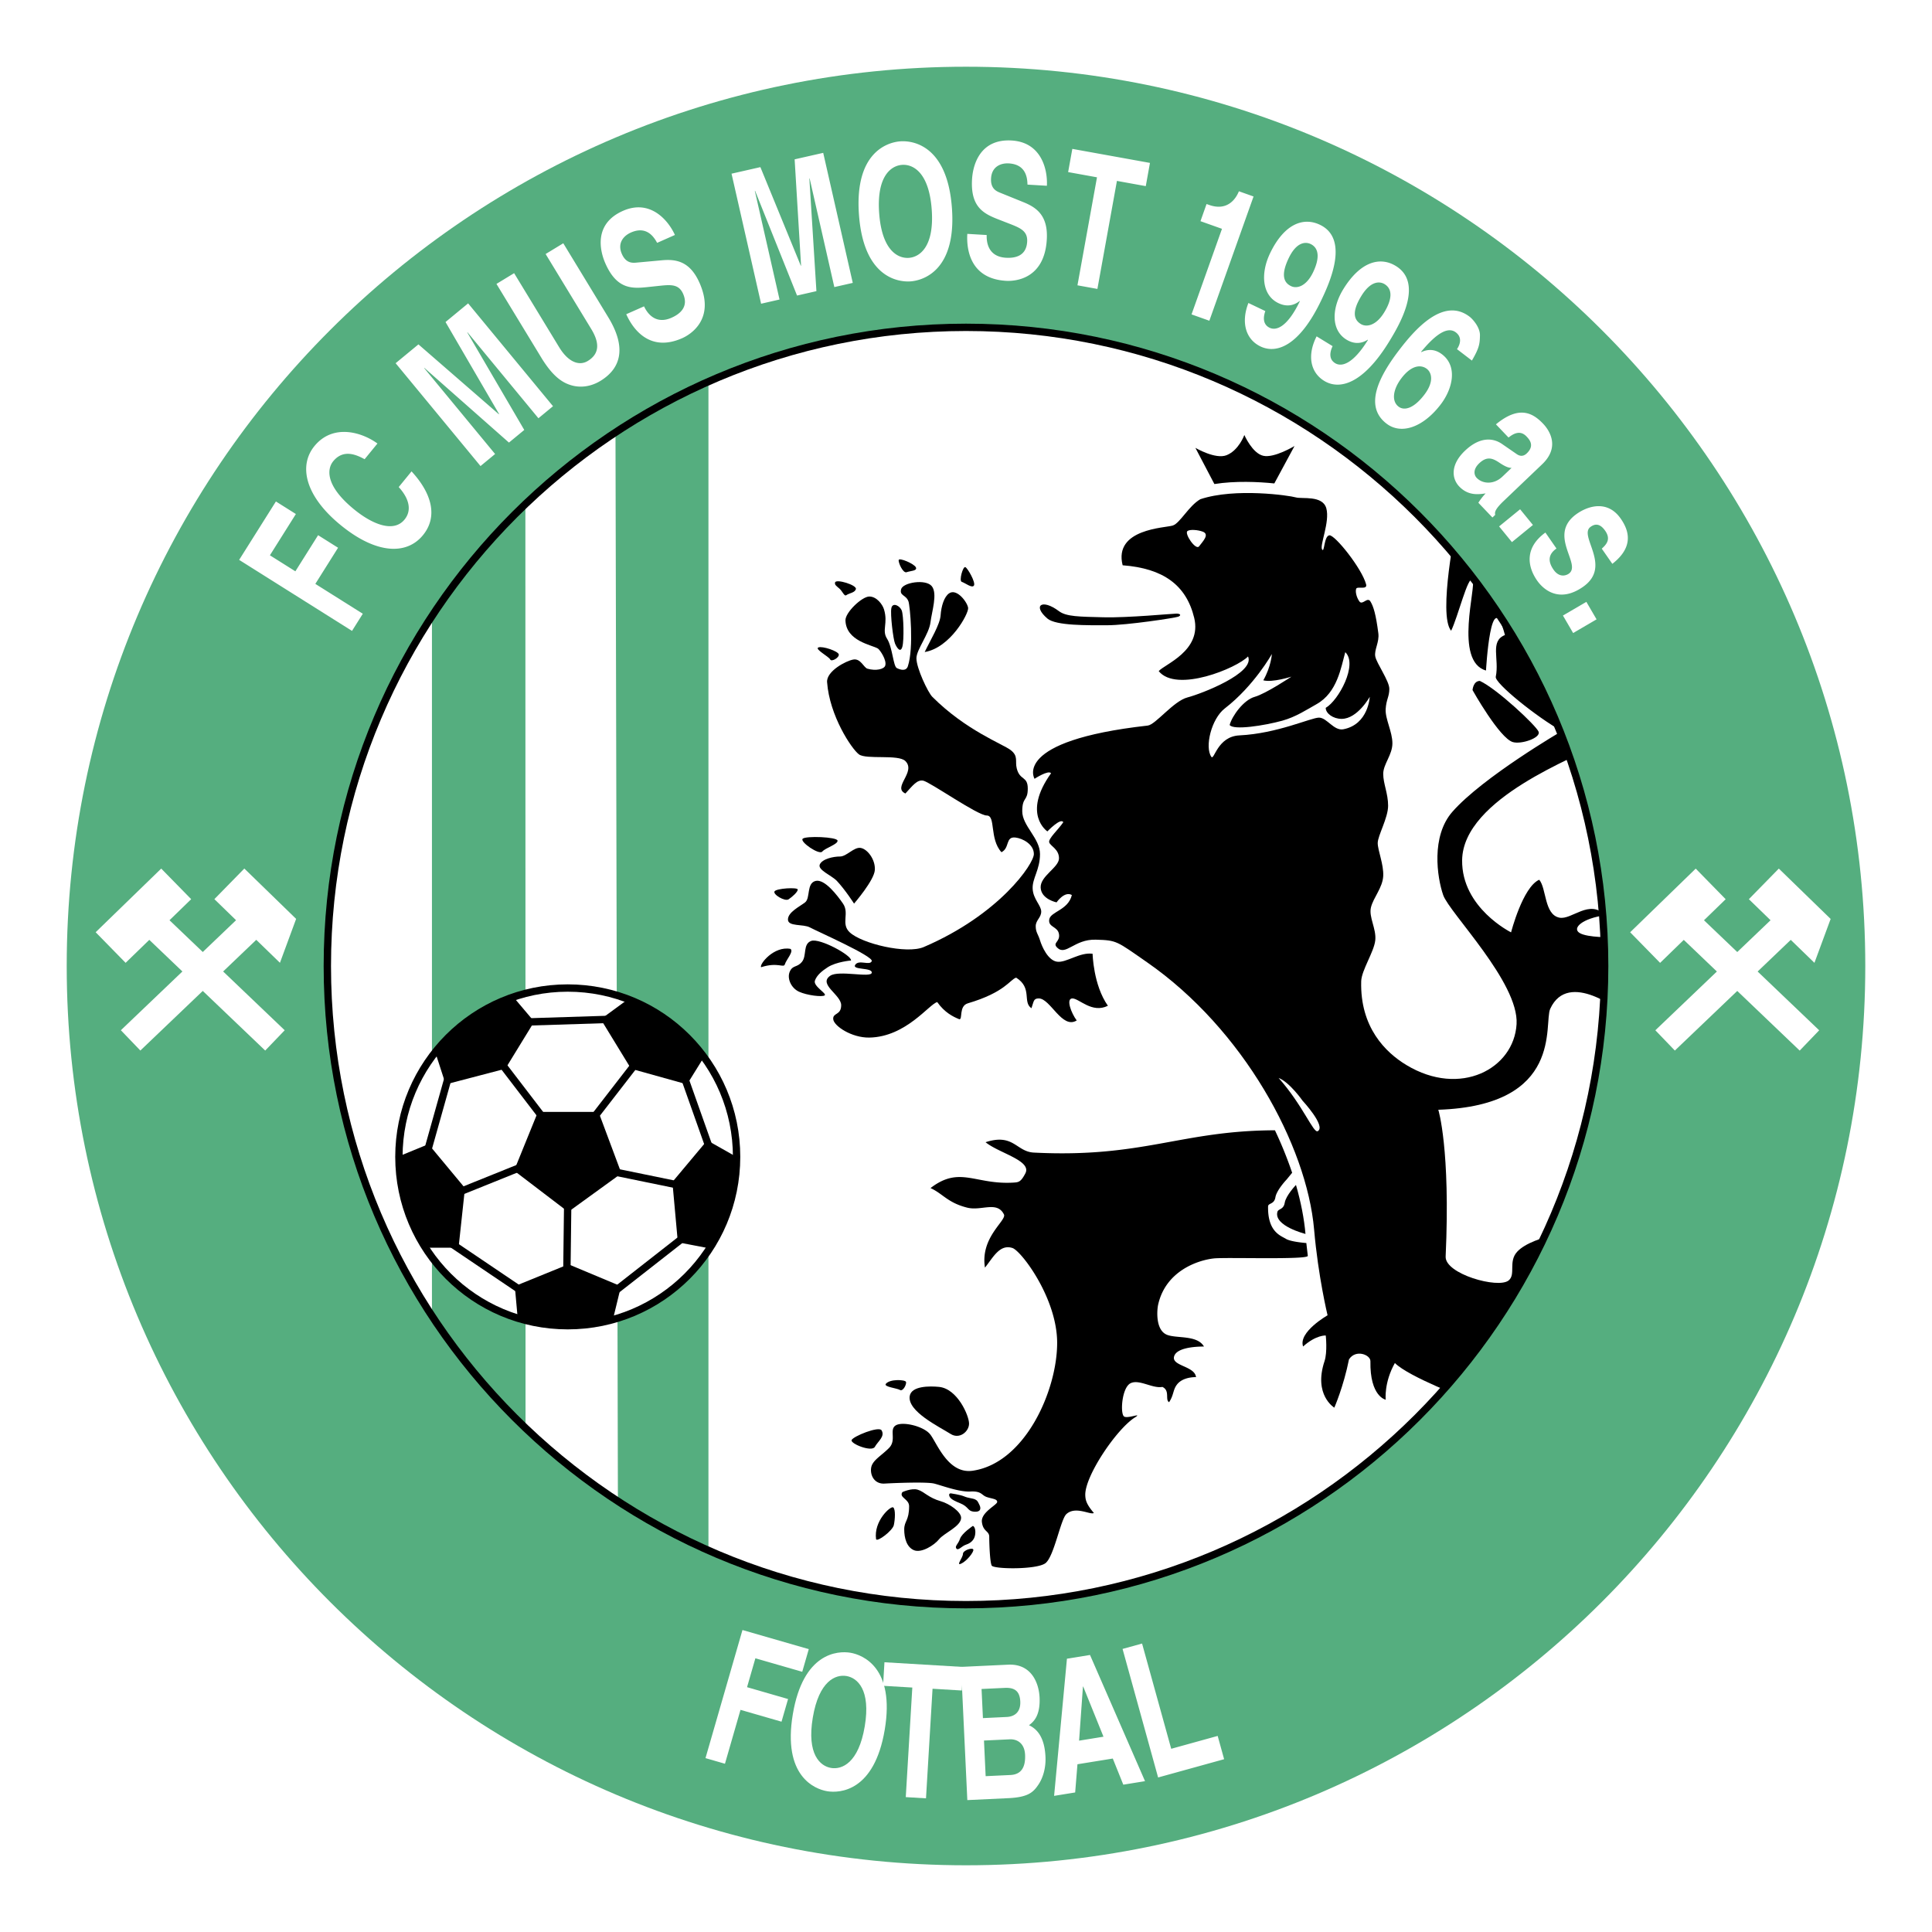
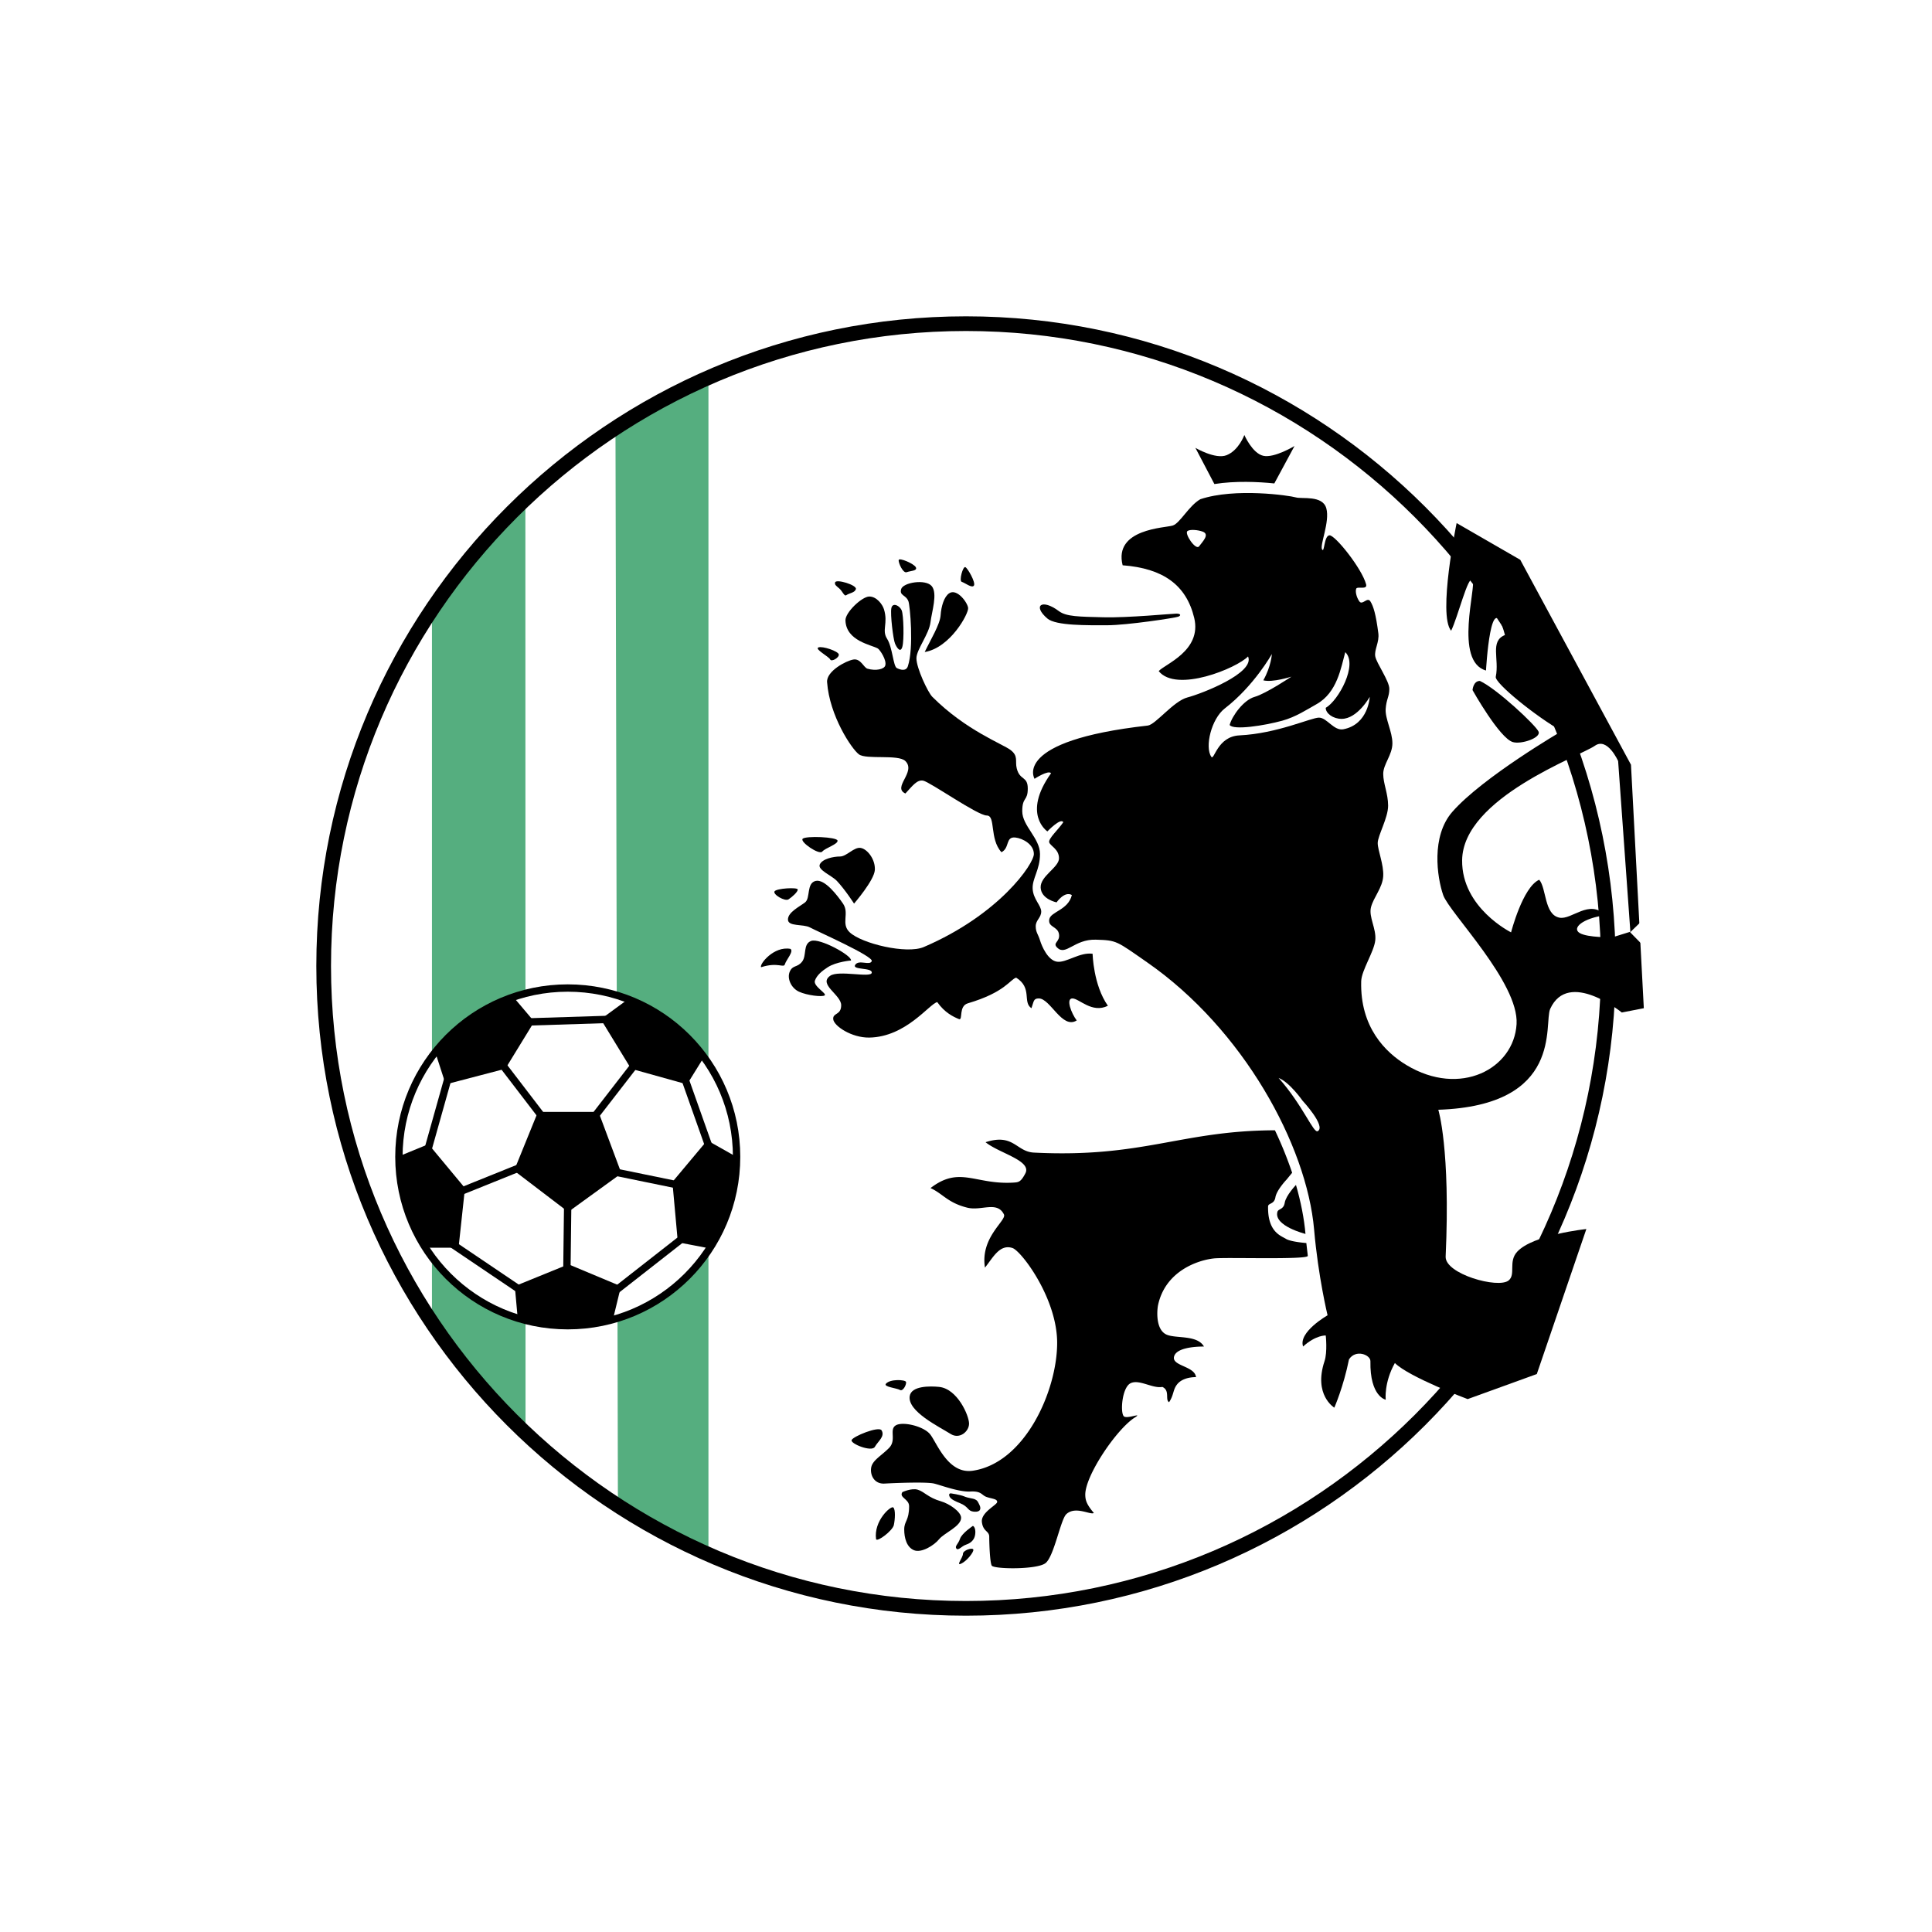
<svg xmlns="http://www.w3.org/2000/svg" width="2500" height="2500" viewBox="0 0 192.756 192.756">
  <path fill-rule="evenodd" clip-rule="evenodd" fill="#fff" d="M0 0h192.756v192.756H0V0z" />
  <path fill-rule="evenodd" clip-rule="evenodd" fill="#55ae7f" d="M61.405 42.179l.244 107.911 9.033 5.127V37.541l-9.277 4.638zM43.095 60.246v72.02l9.338 10.789-.016-93.414-9.322 10.605z" />
  <path d="M127.139 48.232c-1.586-.164-3.912-.27-5.979.061l-1.895-3.611s2 1.178 3.113.732c1.221-.488 1.77-2.014 1.77-2.014s.795 1.831 1.893 2.075c1.1.244 3.113-.977 3.113-.977l-2.015 3.734zM104.496 61.71c.855.732 4.027.671 5.98.671s6.775-.733 7.08-.854c.305-.123.244-.306-.182-.306-.428 0-4.822.427-7.264.366s-3.723-.061-4.457-.61c-1.706-1.281-2.665-.558-1.157.733zM153.506 73.002c-.244-.61-4.15-4.273-5.857-5.066-.672 0-.734.916-.734.916s2.691 4.806 4.029 5.188c.853.244 2.806-.428 2.562-1.038z" fill-rule="evenodd" clip-rule="evenodd" />
  <path d="M154.666 100.65c1.82-3.971 7.141.367 7.141.367l2.197-.428-1.281-24.292-11.047-20.447-6.348-3.662s-1.893 9.155-.549 10.742c.67-1.343 1.707-5.615 2.135-5.066s-1.893 8.118 1.344 9.033c0 0 .488-8.85 1.891-3.54-1.525.61-.549 2.38-.914 4.15-.184.61 4.15 4.089 6.592 5.432 0 0-7.902 4.602-10.926 8.057-2.137 2.441-1.525 6.53-.916 8.301.611 1.77 7.568 8.727 7.324 12.877-.262 4.459-5.615 7.324-10.984 4.09-2.109-1.27-4.641-3.783-4.518-8.361.029-1.098 1.281-2.929 1.404-4.089.121-1.16-.672-2.319-.428-3.296.244-.977 1.16-1.953 1.221-3.113s-.549-2.563-.549-3.296 1.037-2.502 1.037-3.723-.488-2.198-.488-3.174c0-.977.916-1.892.916-3.052 0-1.159-.732-2.44-.672-3.417.061-.977.365-1.221.365-2.015 0-.793-1.281-2.563-1.402-3.234-.123-.671.422-1.41.305-2.319-.244-1.892-.488-2.686-.793-3.174-.307-.488-.793.427-1.1 0-.305-.427-.426-1.038-.305-1.281.121-.245 1.135.165.977-.428-.428-1.587-3.113-4.944-3.662-4.883s-.488 1.831-.732 1.404c-.244-.428.793-2.747.428-4.09-.367-1.342-2.441-.915-3.053-1.099-.609-.183-6.043-.977-9.521.184-1.16.671-2.014 2.38-2.746 2.624s-5.92.306-5.004 3.967c4.027.305 6.348 1.954 7.141 5.249.793 3.297-2.99 4.639-3.541 5.311 1.771 2.197 7.812-.305 8.912-1.465.73 1.648-4.639 3.723-6.043 4.089s-3.176 2.719-3.967 2.808c-13.611 1.526-11.291 5.31-11.291 5.31s1.402-.916 1.646-.55c-2.93 4.09-.365 5.799-.365 5.799s1.342-1.404 1.586-.916c-.488.732-1.525 1.648-1.402 2.014.121.366.975.671.975 1.587s-1.891 1.77-1.83 2.93c.061 1.159 1.586 1.465 1.586 1.465s.795-1.16 1.527-.732c-.367 1.526-2.137 1.648-2.258 2.441-.123.793.854.671.975 1.464.123.794-.686.84-.182 1.343.854.854 1.709-.854 3.844-.794 2.137.062 2.055.125 5.127 2.258 9.584 6.654 15.93 18.25 16.664 26.672.406 4.689 1.342 8.545 1.342 8.545s-2.945 1.674-2.441 3.113c1.281-1.16 2.26-1.098 2.26-1.098s.182 1.646-.123 2.562c-1.125 3.377.977 4.639.977 4.639s.914-2.074 1.465-4.82c.672-1.039 2.146-.457 2.137.182-.062 3.539 1.525 3.846 1.525 3.846s-.184-1.709.916-3.662c1.402 1.402 7.262 3.6 7.262 3.6l6.898-2.5 4.943-14.467s-5.311.551-6.896 2.258c-.916.986-.119 2.264-.855 2.869-1.037.854-6.365-.646-6.287-2.381.49-10.742-.732-14.646-.732-14.646 12.57-.427 10.494-8.607 11.166-10.072zm-35.033-46.142c-.33.438-1.492-1.277-1.16-1.526.244-.183 1.037-.122 1.525.061.717.269 0 .977-.365 1.465zm11.84 58.349c-.428.244-1.465-2.562-3.906-5.311 1.1.428 2.381 2.26 2.381 2.26s2.38 2.565 1.525 3.051zm2.562-40.099c-.957.187-1.646-1.16-2.439-1.16s-4.15 1.587-7.936 1.771c-2.215.106-2.521 2.551-2.807 2.136-.672-.977 0-3.784 1.342-4.822 2.938-2.269 4.699-5.432 4.699-5.432s-.061 1.221-.854 2.625c.916.243 2.807-.367 2.807-.367s-2.562 1.709-3.662 2.014c-1.098.305-2.258 1.892-2.502 2.808.367.549 3.479.061 5.25-.427 1.357-.375 2.469-1.118 3.418-1.648 2.074-1.16 2.441-3.662 2.867-5.188 1.283 1.221-.67 4.822-1.951 5.555 0 .549.729 1.099 1.586 1.099 1.586 0 2.807-2.198 2.807-2.198s-.121 2.746-2.625 3.234zm16.725 20.263s-4.943-2.441-4.883-7.202c.08-6.228 11.779-10.376 13.244-11.414 1.25-.885 2.32 1.526 2.32 1.526l1.221 17.029-1.771.549s-2.502.061-3.295-.427c-.793-.488.305-1.465 2.562-1.771-1.586-1.647-3.344.491-4.576.244-1.525-.305-1.281-2.93-2.014-3.784-1.648.733-2.808 5.25-2.808 5.25z" fill-rule="evenodd" clip-rule="evenodd" />
  <path d="M93.509 99.979c.732 1.039 1.587 1.465 2.197 1.709.366.062-.071-1.312.854-1.586 3.724-1.098 4.212-2.381 4.822-2.562 1.648 1.037.609 2.439 1.525 3.051.244-.672.184-.977.732-.977 1.16 0 2.32 3.111 3.785 2.197-.551-.732-1.1-2.197-.428-2.197s1.953 1.525 3.539.732c-1.463-2.074-1.525-5.188-1.525-5.188-1.281-.183-2.623.916-3.539.793-.916-.122-1.525-1.525-1.709-2.136-.184-.611-.428-.794-.428-1.404 0-.61.549-.855.549-1.465 0-.61-.793-1.221-.854-2.258-.061-1.038.732-1.893.732-3.479s-1.771-2.807-1.771-4.272c0-1.465.551-.977.551-2.258 0-1.281-.791-.778-1.1-2.014-.184-.732.184-1.221-.609-1.831-.793-.61-4.457-1.953-7.813-5.31-.444-.444-1.587-2.869-1.587-3.845 0-.874 1.264-2.41 1.404-3.601.123-1.038.732-2.869.123-3.601-.611-.732-2.869-.366-3.053.305-.183.672.489.549.732 1.221.151.414.55 4.639-.061 6.47-.172.518-.732.366-1.098.183-.366-.183-.428-2.075-.977-2.93-.549-.854.122-1.525-.305-2.929-.152-.499-.732-1.282-1.464-1.282-.733 0-2.404 1.587-2.381 2.38.061 2.075 2.625 2.442 3.235 2.808.188.113.916 1.16.732 1.709-.117.353-.916.549-1.77.305-.376-.107-.672-1.038-1.404-.916-.732.122-2.704 1.161-2.625 2.258.244 3.357 2.441 6.652 3.174 7.202.732.549 3.937-.031 4.639.671 1.099 1.099-1.343 2.624 0 3.235.732-.794 1.165-1.392 1.77-1.282.671.122 5.432 3.479 6.348 3.479s.244 2.319 1.465 3.662c.855-.427.367-1.586 1.404-1.464.709.084 1.83.671 1.83 1.647 0 .977-3.432 6.04-10.986 9.277-1.709.732-6.18-.339-7.385-1.465-.916-.854 0-1.892-.672-2.868-.528-.768-1.831-2.502-2.746-2.259-.916.245-.488 1.709-1.038 2.137-.549.427-1.709.976-1.709 1.709 0 .732 1.526.427 2.197.793.671.367 6.348 2.869 6.165 3.357-.183.488-1.282-.184-1.648.366-.366.549 1.709.244 1.648.793-.061.551-3.3-.289-4.15.307-1.22.854 1.099 1.891 1.099 2.93 0 1.037-.854.732-.793 1.402.061.672 1.831 1.861 3.602 1.832 3.662-.063 5.982-3.358 6.775-3.541z" fill-rule="evenodd" clip-rule="evenodd" />
  <path d="M96.591 60.657c-.061-.549-1.118-1.98-1.892-1.464-.499.332-.793 1.282-.854 2.197-.061.916-1.003 2.439-1.587 3.663 2.564-.428 4.395-3.846 4.333-4.396zM90.03 64.518c.183-.671.123-3.113-.061-3.601-.183-.489-.916-.855-1.038-.245s.184 3.113.367 3.541c.183.427.549.976.732.305zM97.172 58.415c.182-.305-.611-1.709-.855-1.831-.244-.122-.655 1.369-.366 1.465.365.121 1.037.671 1.221.366zM90.458 57.087c.366-.137 1.099-.122.916-.488-.183-.366-1.648-.977-1.709-.732-.062.244.426 1.357.793 1.22zM83.744 58.72c.305.267.492.791.671.671.367-.244.854-.244.976-.61.136-.405-1.979-1.051-2.075-.671-.061.244.123.343.428.61zM82.826 65.791c.126.278.913-.173.86-.498s-1.623-.858-2.033-.699c-.41.159 1.047.919 1.173 1.197zM81.302 97.844c.183-.551.729-.988 1.282-1.344.855-.549 2.319-.671 2.319-.671.122-.488-3.113-2.259-3.967-1.954-.854.306-.427 1.465-.916 2.075-.488.61-.916.305-1.22.977-.305.672.121 1.648.915 2.014.794.367 2.319.549 2.563.367.245-.183-1.159-.915-.976-1.464zM81.791 86.247c-.244.549 1.201 1.103 1.709 1.647.854.916 1.709 2.259 1.709 2.259s2.014-2.319 2.075-3.357c.061-1.037-.732-2.075-1.404-2.197-.671-.122-1.403.855-2.075.855-.672-.001-1.77.243-2.014.793zM82.035 84.964c.306-.366 1.587-.732 1.526-1.099s-3.174-.488-3.479-.183c-.305.306 1.647 1.649 1.953 1.282zM78.678 89.725c.366-.244.915-.732.915-.976 0-.245-2.136-.123-2.319.183-.183.305 1.038 1.037 1.404.793zM78.861 94.669c-1.648-.305-3.113 1.526-2.93 1.831 1.709-.549 2.258.123 2.381-.305.122-.427.916-1.281.549-1.526zM127.445 120.914c-.367 1.404 2.803 2.195 2.803 2.195-.135-1.539-.457-3.186-.949-4.887 0 0-1 1.043-1.121 1.775-.123.733-.643.567-.733.917z" fill-rule="evenodd" clip-rule="evenodd" />
  <path d="M130.479 125.295c-.043-.416-.1-.842-.145-1.277 0 0-1.547-.113-2.035-.418s-1.83-.672-1.783-3.23c.008-.363.611-.184.732-.916.123-.732 1.121-1.775 1.121-1.775l.549-.672a39.365 39.365 0 0 0-1.717-4.238c-9.4.029-13.123 2.775-24.049 2.225-1.777-.088-2.014-1.951-4.822-1.035 1.344 1.098 4.641 1.83 3.969 3.111-.443.846-.658.885-1.16.916-3.846.244-5.371-1.709-8.301.549 1.221.551 1.709 1.465 3.662 1.953 1.412.354 2.977-.697 3.662.672.305.609-2.381 2.258-1.893 5.311.793-.977 1.465-2.381 2.748-1.955.881.295 4.455 5.006 4.455 9.463 0 4.76-3.201 11.99-8.424 12.756-2.502.365-3.601-2.869-4.272-3.662-.671-.795-2.747-1.283-3.418-.855s.123 1.465-.671 2.258c-.793.795-1.648 1.223-1.77 1.955s.305 1.648 1.343 1.586c1.038-.062 4.211-.184 4.944 0s2.489.852 3.601.793c1.16-.061 1.099.367 1.648.551.549.182 1.037.182 1.037.486s-1.648 1.039-1.525 2.016c.121.977.732.854.732 1.465s.061 2.502.244 2.867c.184.367 4.516.428 5.371-.242.855-.674 1.504-4.352 2.076-4.885.914-.854 2.441.123 2.746-.121-.732-.854-.84-1.277-.855-1.77-.061-1.893 3.113-6.592 4.943-7.752.859-.545-.793.184-1.098-.121-.371-.373-.184-2.871.672-3.297.854-.428 2.197.551 3.174.367.793.365.244 1.281.67 1.523.488-.73.367-1.219.795-1.77.426-.549 1.221-.732 1.891-.732-.121-1.098-2.379-1.098-2.197-2.014.184-.914 2.076-1.037 2.992-1.037-.672-1.16-2.686-.793-3.662-1.16-1.207-.451-1.021-2.51-.916-2.99.732-3.355 3.906-4.455 5.555-4.639 1.177-.133 9.425.152 9.381-.26z" fill-rule="evenodd" clip-rule="evenodd" />
  <path d="M97.293 149.6c-.244-.121-.671-.121-1.098-.305-.396-.17-1.343-.305-1.343-.305s-.244 0-.122.305.679.527 1.038.672c.916.365.732.793 1.404.855.67.061.732-.307.549-.674-.172-.343-.184-.425-.428-.548zM94.852 143.07c.879.555 1.831-.244 1.831-1.037 0-.795-1.16-3.479-2.991-3.662-.913-.092-2.765-.113-2.929.914-.244 1.526 2.929 3.053 4.089 3.785zM95.89 151.432c0-.609-1.184-1.412-2.014-1.648-1.281-.367-1.653-.959-2.319-1.158-.61-.184-1.526.242-1.526.242-.366.549.671.672.671 1.404 0 1.465-.488 1.465-.488 2.32 0 .854.244 1.77.977 2.074s2.014-.488 2.502-1.098c.488-.611 2.197-1.281 2.197-2.136zM97.064 152.24s-1.098.732-1.282 1.281c-.183.551-.549.732-.366.977.184.244.55-.244.916-.367.366-.121.672-.305.854-.67.183-.367.183-1.1-.122-1.221zM88.382 138.064c-.244.307 1.099.428 1.404.611.305.184.671-.551.61-.795-.061-.241-1.611-.318-2.014.184zM87.284 144.352c.305-.549 1.038-1.037.671-1.648-.27-.449-2.868.611-2.991.977-.122.366 2.015 1.219 2.32.671zM87.406 153.568c.122.305 1.648-.855 1.77-1.404.126-.566.184-1.588-.06-1.77-.245-.183-1.97 1.358-1.71 3.174zM96.073 155.033c0 .365-.732 1.221-.183.975.549-.242 1.282-1.158 1.22-1.402-.061-.245-1.037.06-1.037.427z" fill-rule="evenodd" clip-rule="evenodd" />
  <path d="M56.644 132.266c9.304 0 16.846-7.541 16.846-16.846 0-9.303-7.542-16.844-16.846-16.844-9.303 0-16.845 7.541-16.845 16.844 0 9.305 7.542 16.846 16.845 16.846z" fill-rule="evenodd" clip-rule="evenodd" fill="#fff" stroke="#000" stroke-width=".733" stroke-miterlimit="2.613" />
  <path d="M62.687 99.674l-2.747 2.014 3.021 4.943 5.585 1.557 1.647-2.654c-2.288-4.028-7.506-5.86-7.506-5.86zM73.478 115.422l-2.918-1.648-3.476 4.152.545 6.018 3.069.588c2.941-3.583 2.78-9.11 2.78-9.11zM61.163 131.596l.792-3.266-5.237-2.191-5.356 2.18.28 3.111c4.251 1.841 9.521.166 9.521.166zM42.515 124.484h3.235l.641-5.951-3.641-4.381-2.891 1.188c-.503 4.605 2.656 9.144 2.656 9.144zM43.396 104.885l1.071 3.303 5.951-1.557 2.883-4.701-2.019-2.385c-4.537.939-7.886 5.34-7.886 5.34zM53.669 110.936l-2.38 5.859 5.401 4.119 5.31-3.846-2.289-6.132h-6.042z" fill-rule="evenodd" clip-rule="evenodd" />
  <path d="M49.87 105.9l4.486 5.857m9.155-5.767l-4.395 5.678m8.698 6.592l-7.142-1.465m-4.119 10.346l.091-7.416m-10.986-.733l6.592-2.656m-7.141 7.783l7.05 4.76m-9.614-13.641l2.289-8.148m7.691-5.127l8.697-.275m7.049 5.767l2.563 7.234m-9.795 14.373l7.324-5.732" fill="none" stroke="#000" stroke-width=".733" stroke-miterlimit="2.613" />
  <path d="M32.292 96.378c0-35.337 28.749-64.086 64.086-64.086s64.087 28.749 64.087 64.086-28.75 64.087-64.087 64.087-64.086-28.75-64.086-64.087" fill="none" stroke="#000" stroke-width="1.465" stroke-miterlimit="2.613" />
-   <path d="M96.377 6.657c-49.55 0-89.721 40.17-89.721 89.721 0 49.552 40.17 89.722 89.721 89.722S186.1 145.93 186.1 96.378c0-49.551-40.172-89.721-89.723-89.721zm0 153.808c-35.337 0-64.086-28.75-64.086-64.087S61.04 32.292 96.377 32.292s64.087 28.749 64.087 64.086c.001 35.337-28.749 64.087-64.087 64.087z" fill-rule="evenodd" clip-rule="evenodd" fill="#55ae7f" />
-   <path fill-rule="evenodd" clip-rule="evenodd" fill="#fff" d="M72.329 175.969l-1.942-.561 3.689-12.781 6.616 1.908-.652 2.26-4.675-1.348-.832 2.883 4.092 1.182-.653 2.261-4.092-1.181-1.551 5.377zM81.092 171.367c.616-3.674 2.285-4.332 3.361-4.15 1.077.18 2.439 1.348 1.823 5.021-.616 3.672-2.284 4.332-3.361 4.15-1.077-.179-2.439-1.347-1.823-5.021zm-1.993-.334c-1.033 6.16 2.165 7.465 3.427 7.678 1.263.211 4.711.02 5.744-6.139 1.033-6.16-2.164-7.465-3.427-7.678-1.263-.21-4.712-.019-5.744 6.139z" />
  <path fill-rule="evenodd" clip-rule="evenodd" fill="#fff" d="M92.387 179.42l-2.018-.121.652-10.932-2.919-.174.14-2.349 7.857.468-.141 2.35-2.918-.176-.653 10.934z" />
  <path d="M98.172 173.654l2.57-.121c.729-.033 1.475.375 1.531 1.541.062 1.352-.473 1.971-1.457 2.018l-2.477.117-.167-3.555zm-1.662 5.942l4.094-.193c1.977-.094 2.48-.582 2.998-1.348.479-.709.756-1.725.705-2.779-.062-1.314-.434-2.594-1.646-3.15.391-.295 1.146-.869 1.057-2.775-.066-1.371-.768-3.377-3.137-3.266l-4.698.221.627 13.29zm1.42-11.086l2.314-.109c.916-.043 1.498.262 1.549 1.355.049 1.055-.562 1.51-1.357 1.547l-2.369.113-.137-2.906zM108.045 168.271l.027-.004 2.023 5.004-2.434.395.384-5.395zm-.547 7.749l3.525-.57 1.049 2.607 2.168-.35-5.49-12.59-2.301.373-1.281 13.684 2.102-.34.228-2.814zM116.852 174.477l4.636-1.284.643 2.323-6.586 1.822-3.547-12.824 1.947-.537 2.907 10.5zM36.197 61.234l-1.076 1.711-11.261-7.086 3.668-5.828 1.992 1.253-2.591 4.118L29.469 57l2.268-3.604 1.992 1.253-2.268 3.605 4.736 2.98zM36.379 45.814c-.719-.378-2.078-1.088-3.135.206-.614.751-.829 2.42 2.084 4.801 1.851 1.512 3.95 2.34 5.033 1.015.708-.866.528-2.022-.581-3.242l1.279-1.565c1.982 2.143 2.677 4.485 1.141 6.363-1.628 1.994-4.647 1.91-8.206-.998-3.602-2.942-4.202-5.957-2.624-7.887 1.833-2.244 4.699-1.417 6.288-.257l-1.279 1.564zM55.174 40.528l-1.455 1.201-7.077-8.575-.021.017 5.685 9.725-1.528 1.26-8.439-7.45-.021.017 7.078 8.574-1.455 1.202-8.47-10.262 2.277-1.878 8.027 6.974.021-.018-5.346-9.186 2.255-1.862 8.469 10.261zM60.694 31.666c1.82 2.992 1.287 5.073-.796 6.34-.76.462-2.043.895-3.463.219-.873-.424-1.604-1.236-2.32-2.363l-4.583-7.536 1.762-1.072 4.487 7.378c.963 1.583 2.055 1.873 2.86 1.383 1.186-.722 1.188-1.807.351-3.184l-4.555-7.488 1.762-1.072 4.495 7.395zM64.257 30.565c.312.672 1.129 1.851 2.743 1.135.875-.388 1.721-1.107 1.15-2.395-.42-.948-1.198-.908-2.27-.798l-1.083.115c-1.632.176-3.208.347-4.393-2.33-.601-1.355-1.129-3.979 1.742-5.251 2.71-1.201 4.519.917 5.191 2.402l-1.774.786c-.289-.521-1.008-1.743-2.622-1.027-.703.311-1.383 1.038-.895 2.14.42.948 1.077.9 1.499.855l2.479-.227c1.387-.128 2.796.058 3.765 2.244 1.621 3.659-.947 5.183-1.723 5.526-3.229 1.43-4.916-.883-5.584-2.391l1.775-.784zM85.081 28.224l-1.84.418L80.777 17.8l-.027.006.704 11.241-1.932.44-4.186-10.451-.026.006 2.464 10.841-1.839.419-2.949-12.974 2.878-.654 4.033 9.839.026-.006-.642-10.61 2.851-.647 2.949 12.974zM87.716 21.28c-.273-3.714 1.191-4.751 2.279-4.831 1.089-.081 2.689.731 2.962 4.445.274 3.715-1.19 4.751-2.279 4.832-1.089.08-2.689-.731-2.962-4.446zm-2.016.148c.458 6.228 3.874 6.738 5.151 6.645 1.276-.095 4.581-1.1 4.122-7.327-.458-6.228-3.874-6.738-5.151-6.644s-4.581 1.099-4.122 7.326zM98.443 23.448c-.029.74.154 2.162 1.918 2.268.955.057 2.037-.194 2.119-1.6.062-1.036-.648-1.356-1.65-1.75l-1.016-.395c-1.529-.592-3.008-1.164-2.833-4.086.087-1.479.822-4.053 3.957-3.866 2.959.176 3.596 2.887 3.51 4.516l-1.936-.116c-.02-.595-.096-2.01-1.859-2.116-.766-.046-1.705.288-1.775 1.491-.062 1.036.543 1.294.939 1.449l2.307.935c1.291.523 2.457 1.335 2.314 3.721-.236 3.995-3.219 4.17-4.064 4.12-3.526-.21-3.964-3.04-3.866-4.686l1.935.115zM109.488 28.826l-1.99-.36 1.949-10.776-2.879-.521.418-2.315 7.746 1.399-.418 2.317-2.878-.521-1.948 10.777zM120.377 20.355l.256.09c1.713.609 2.604-.45 2.973-1.362l1.461.52-4.41 12.396-1.777-.632 3.037-8.538-2.146-.763.606-1.711zM128.57 25.763c.814-1.705 1.75-1.628 2.188-1.419.875.419.9 1.458.252 2.812-.67 1.404-1.607 1.676-2.201 1.391-.647-.308-1.094-.995-.239-2.784zm-4.017 4.466c-.758 1.958-.26 3.635 1.211 4.338 1.557.744 3.848.012 6.047-4.585.799-1.671 2.869-6.125-.121-7.555-1.691-.808-3.59-.053-4.982 2.856-.949 1.989-.812 4.17.84 4.961.584.279 1.348.398 2.121-.218l.008.045c-1.203 2.485-2.301 2.967-3.006 2.63-.521-.25-.73-.782-.436-1.647l.008-.017-1.69-.808zM135.818 29.533c.988-1.611 1.91-1.438 2.322-1.185.828.507.746 1.544-.039 2.823-.812 1.327-1.771 1.5-2.336 1.155-.607-.373-.982-1.103.053-2.793zm-4.459 4.026c-.957 1.87-.635 3.588.756 4.441 1.471.901 3.826.411 6.49-3.934.967-1.58 3.488-5.794.66-7.527-1.596-.979-3.564-.425-5.25 2.324-1.15 1.88-1.242 4.063.32 5.021.553.338 1.301.536 2.133.003l.004.045c-1.453 2.347-2.596 2.712-3.262 2.304-.494-.303-.646-.853-.264-1.684l.01-.016-1.597-.977zM142.102 39.385c-1.08 1.413-2.023 1.602-2.568 1.184-.719-.548-.568-1.718.299-2.851 1.002-1.31 1.951-1.353 2.518-.919.471.36.764 1.262-.249 2.586zm4.75-3.411c.705-1.21.793-1.634.803-2.512.02-.802-.723-1.627-1.033-1.865-2.633-2.014-5.494 1.326-7.016 3.312-1.994 2.605-3.57 5.598-1.27 7.358 1.467 1.123 3.654.37 5.398-1.911 1.195-1.56 1.719-3.796.145-5-.846-.647-1.592-.448-2.086-.221v-.046c1.09-1.313 2.486-2.671 3.459-1.926.557.426.52 1.051.113 1.672l1.487 1.139zM149.898 47.55c-.871.832-1.992.73-2.57.126-.252-.263-.404-.826.254-1.453.777-.742 1.352-.49 1.955-.098.66.451.996.559 1.273.555l-.912.87zm3.969-1.236c1.756-1.676.789-3.306.092-4.037-1.014-1.063-2.375-1.87-4.709.06l1.256 1.316c.455-.358 1.143-.791 1.793-.109.336.351.816.935.027 1.69-.402.384-.775.235-1.02.06l-1.428-.985c-1.002-.701-2.328-.667-3.721.665-1.475 1.408-1.314 2.783-.57 3.562.885.926 1.893.801 2.633.691a5.884 5.884 0 0 0-.723.933l1.404 1.472.281-.269c-.076-.242-.02-.559.824-1.365l3.861-3.684zM150.846 54.087l-1.28-1.566 2.096-1.711 1.279 1.566-2.095 1.711zM159.809 54.739c.473-.425.928-.939.344-1.78s-1.104-.646-1.453-.402c-1.277.888 2.211 3.929-.773 6-2.359 1.639-3.938.274-4.576-.645-.93-1.34-1.297-3.233.834-4.779l1.105 1.594c-.684.476-.971 1.134-.295 2.108.555.797 1.217.615 1.521.404 1.354-.941-2.203-3.885.826-5.989 1.188-.824 3.086-1.339 4.361.499.801 1.151 1.357 2.798-.84 4.505l-1.054-1.515zM156.953 63.158l-1.019-1.745 2.336-1.366 1.019 1.745-2.336 1.366zM25.567 93.766l2.363 2.293 1.615-4.381-5.168-5.023-2.989 3.053 2.163 2.101-3.321 3.173-3.319-3.17 2.163-2.101-2.989-3.052-6.542 6.35 2.989 3.053 2.363-2.293 3.303 3.155-6.14 5.863 1.945 2.025 6.227-5.947 6.229 5.949 1.945-2.025-6.142-5.865 3.305-3.158zM178.664 93.77l2.363 2.292 1.616-4.38-5.17-5.023-2.989 3.053 2.164 2.1-3.322 3.173-3.32-3.17 2.164-2.1-2.988-3.053-6.541 6.35 2.988 3.054 2.361-2.294 3.303 3.156-6.139 5.863 1.946 2.023 6.226-5.947 6.229 5.951 1.945-2.025-6.141-5.865 3.305-3.158z" fill-rule="evenodd" clip-rule="evenodd" fill="#fff" />
</svg>